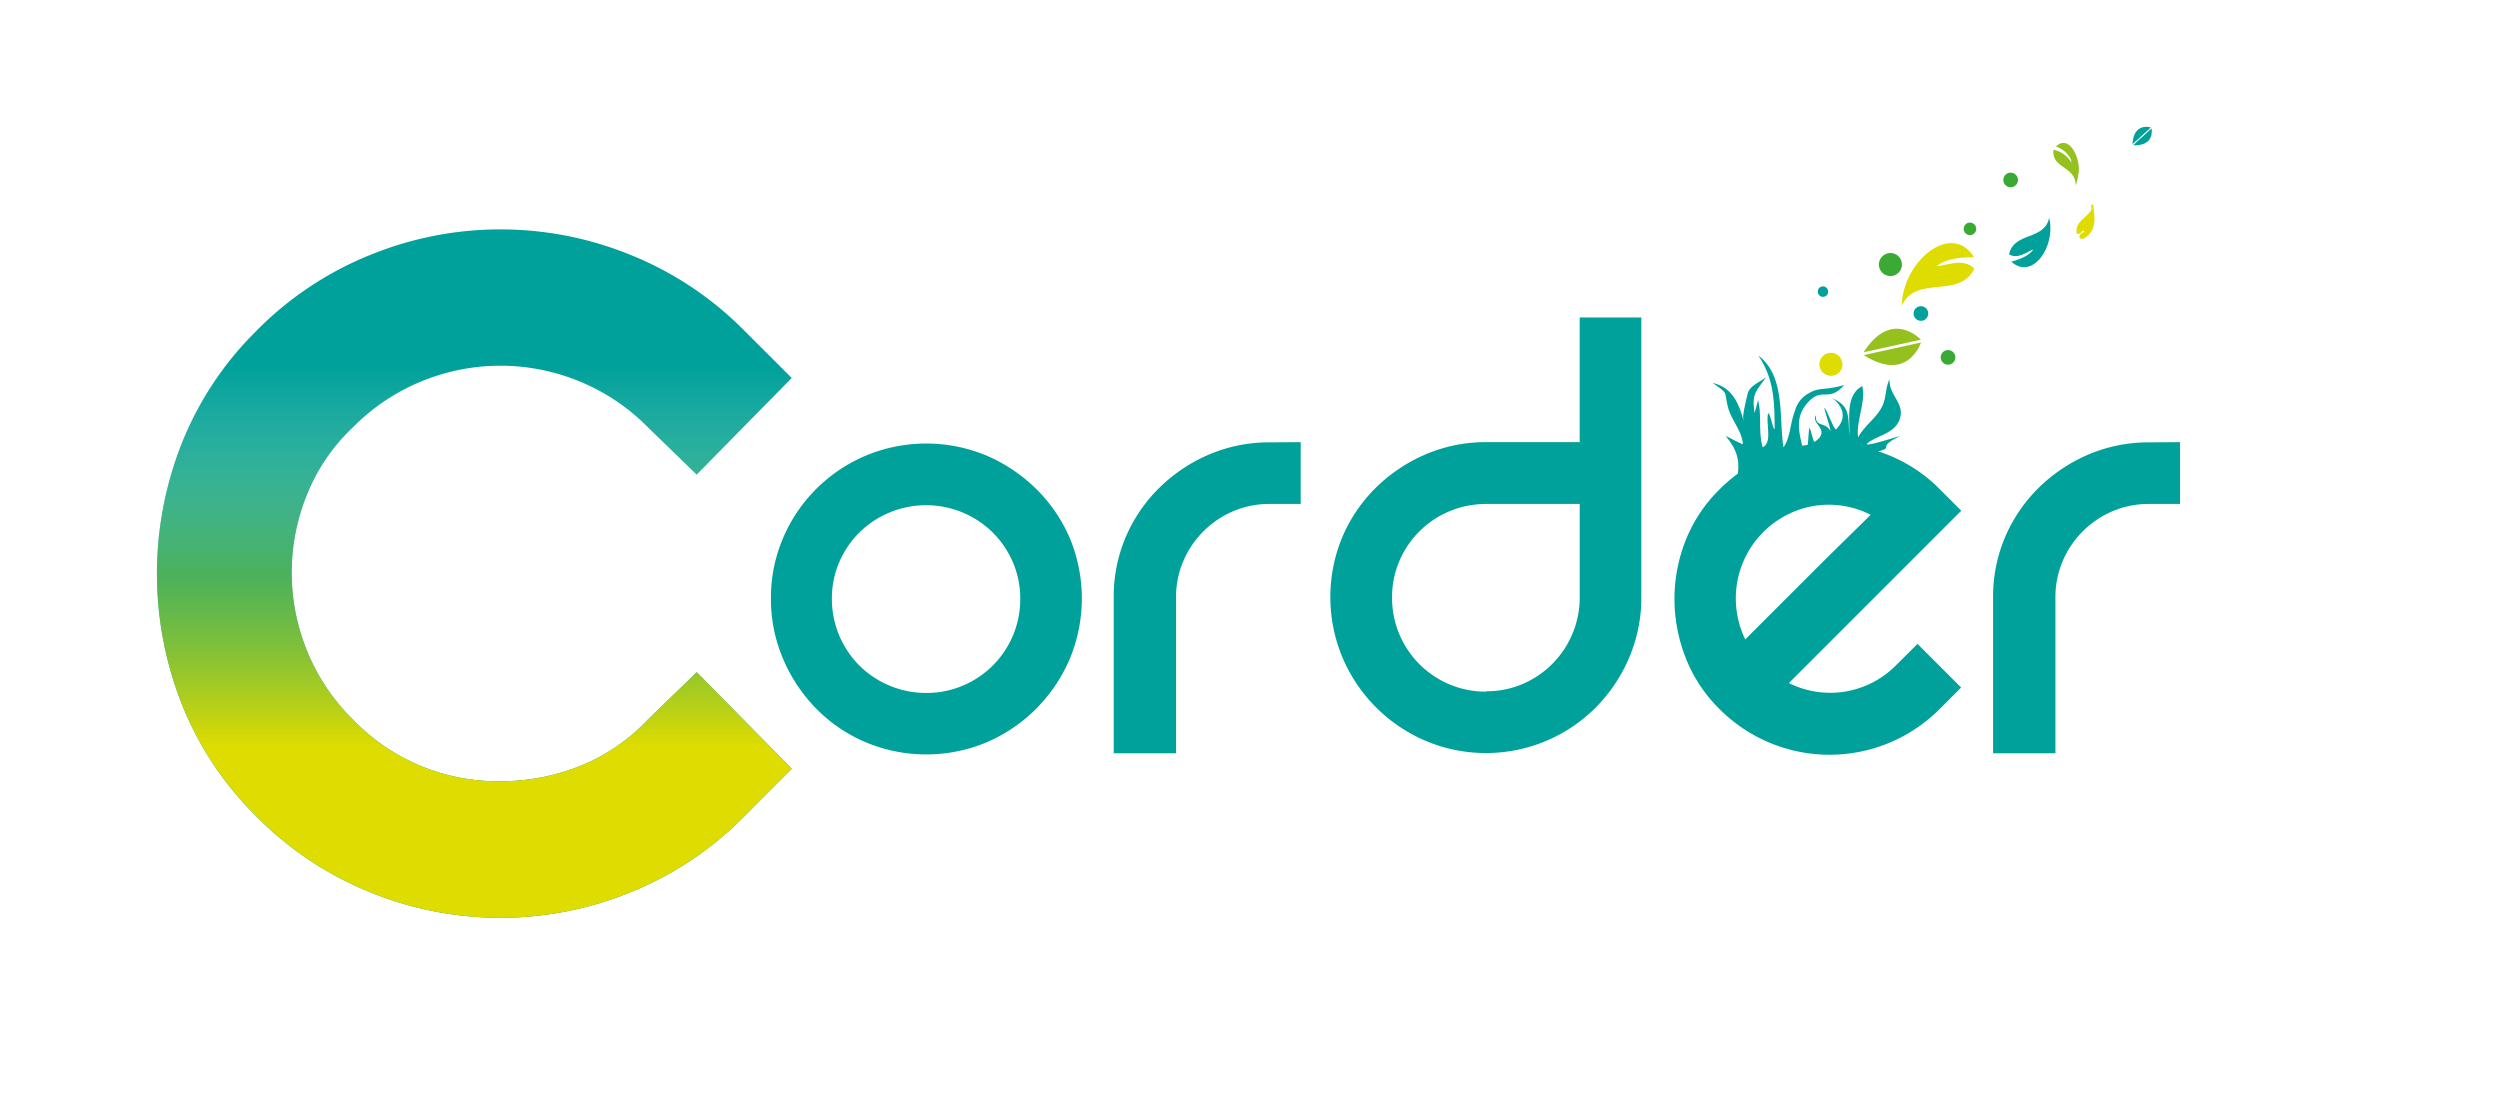
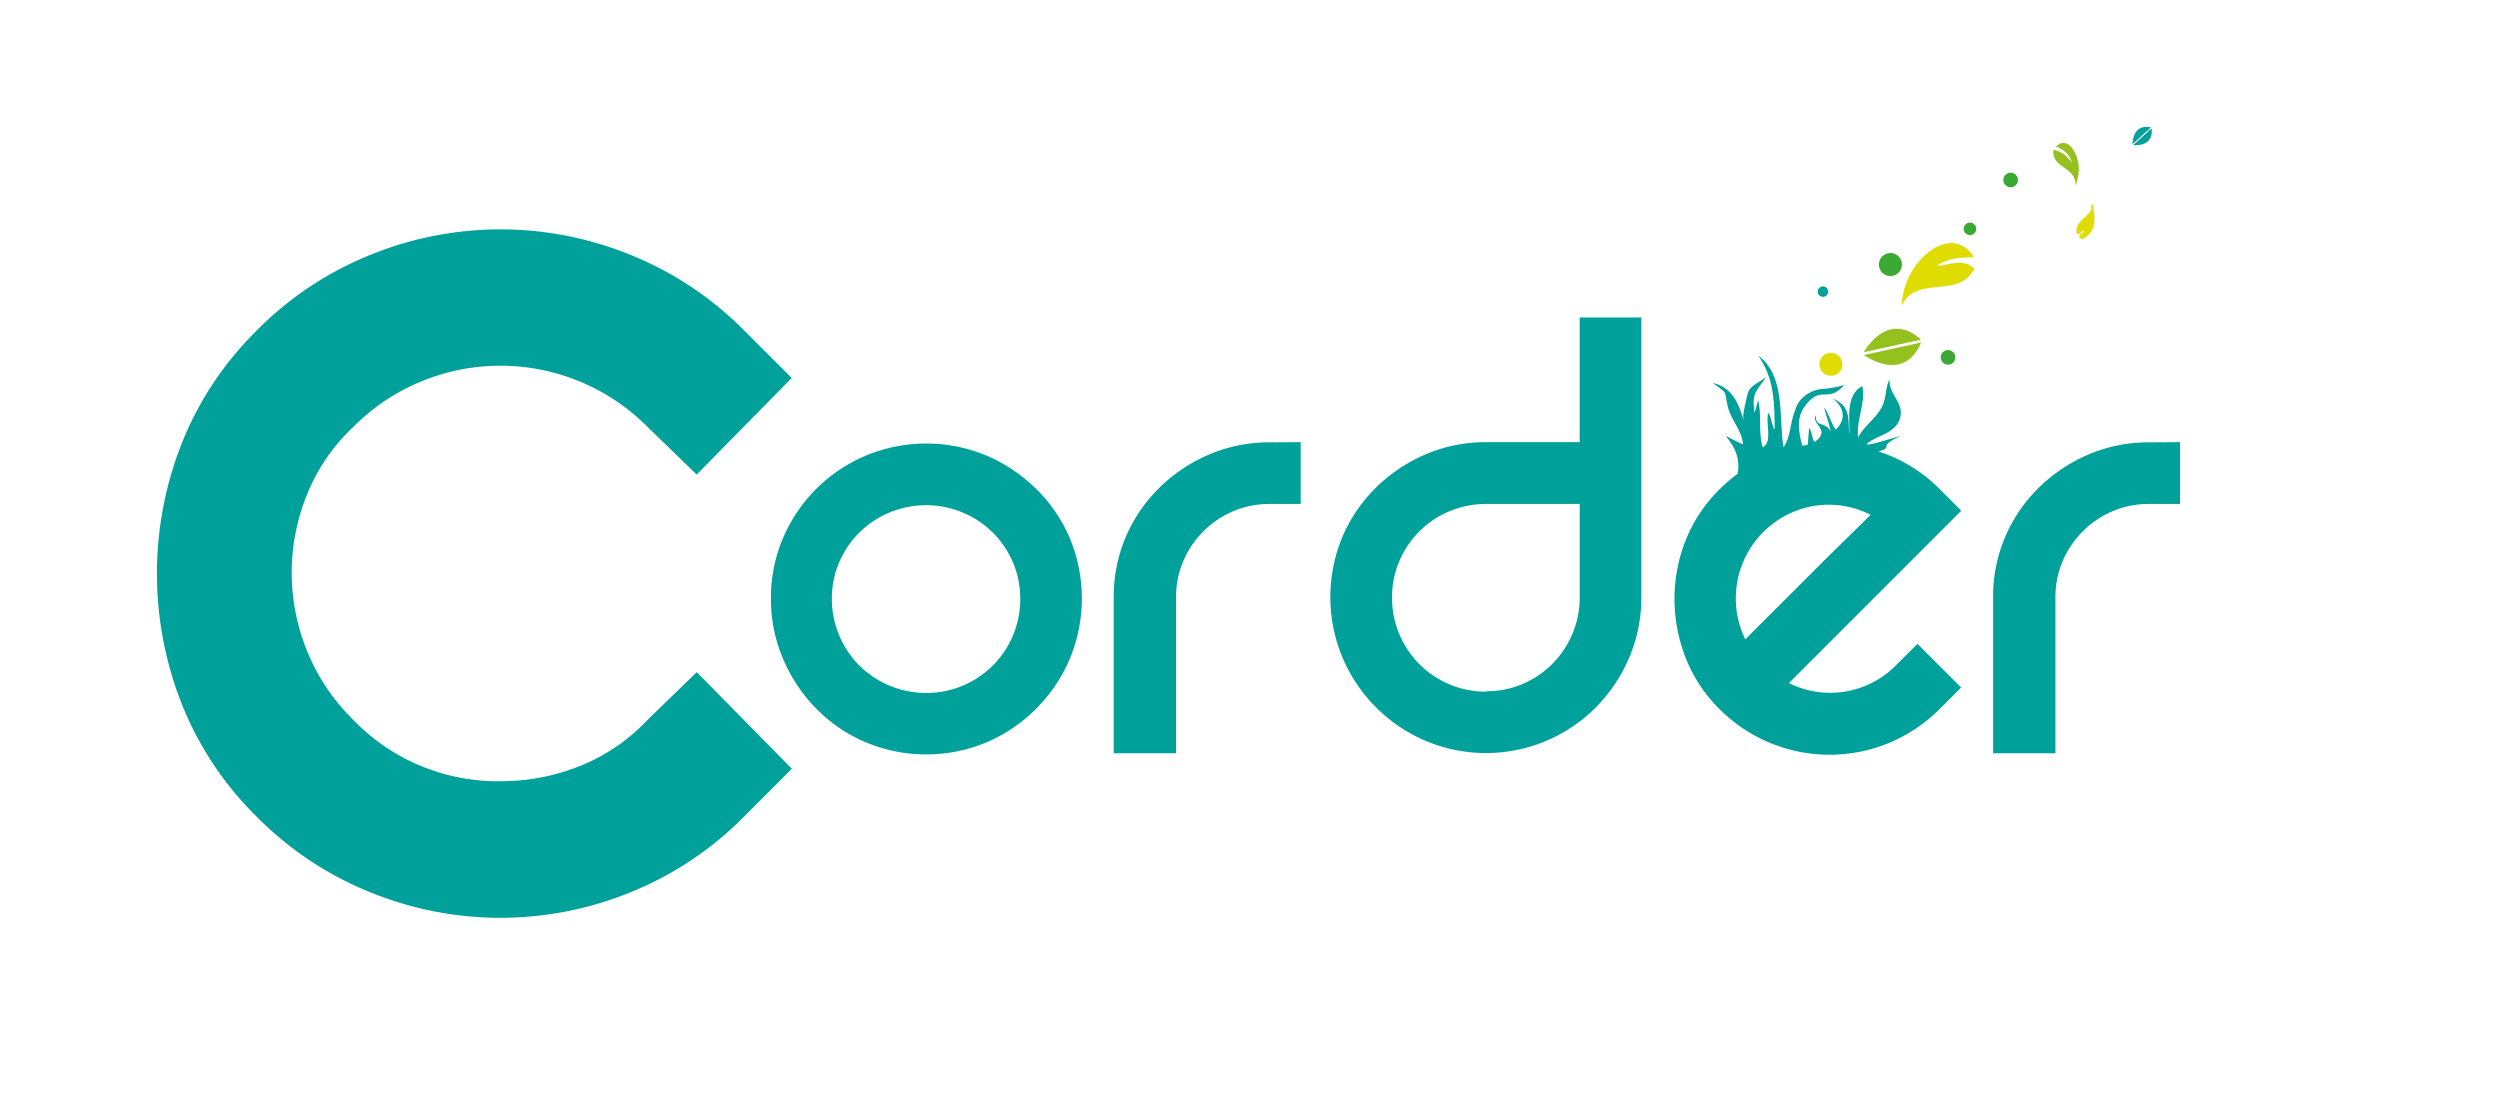
<svg xmlns="http://www.w3.org/2000/svg" id="theme-logo" data-name="logo corder" viewBox="0 0 595.28 262.49">
  <style>
      .corder-logo-teal{fill:#00a19a}.corder-logo-green1{fill:#95c11f}.corder-logo-yellow{fill:#dedc00}.corder-logo-green2{fill:#3aaa35}
    </style>
  <defs>
    <linearGradient id="corderLogoGradient" x1="0" x2="0" y1="0" y2="1">
      <stop offset="0%" stop-color="#fff" stop-opacity="0" />
      <stop offset="20%" stop-color="#fff" stop-opacity="0" />
      <stop offset="50%" stop-color="#95c11f" stop-opacity=".5" />
      <stop offset="75%" stop-color="#dedc00" />
      <stop offset="100%" stop-color="#dedc00" />
    </linearGradient>
  </defs>
  <g id="corder">
    <path d="M183.57 142.54a35.94 35.94 0 012.89-14.43 37 37 0 0119.7-19.62 37.36 37.36 0 0128.77 0 38.44 38.44 0 0111.79 7.92 36.69 36.69 0 018 11.7 37.39 37.39 0 010 28.78 37.59 37.59 0 01-19.79 19.86 37.25 37.25 0 01-28.77 0 36.34 36.34 0 01-11.79-8 38.13 38.13 0 01-7.91-11.87 36.07 36.07 0 01-2.89-14.35m14.51 0a22.47 22.47 0 006.51 15.91 22.58 22.58 0 0015.92 6.56 22.3 22.3 0 0022.42-22.43 21.8 21.8 0 00-1.73-8.65 22.44 22.44 0 00-4.78-7.09 22.65 22.65 0 00-31.83 0 22.44 22.44 0 00-4.78 7.09 21.8 21.8 0 00-1.73 8.65M309.71 105.28V120h-7.42a21.81 21.81 0 00-8.66 1.73 22.44 22.44 0 00-11.87 11.88 21.63 21.63 0 00-1.73 8.65v37.1h-14.84v-37.1a36 36 0 012.88-14.42 36.62 36.62 0 018-11.71 38.22 38.22 0 0111.87-7.92 36.24 36.24 0 0114.35-2.88zM390.82 75.6v66.61a36.24 36.24 0 01-2.88 14.35 38 38 0 01-7.94 11.87 36.94 36.94 0 01-40.48 8 37.37 37.37 0 01-19.86-19.87 37.25 37.25 0 010-28.77 36.59 36.59 0 018-11.71 38.33 38.33 0 0111.87-7.92 36.24 36.24 0 0114.35-2.88h22.26V75.6zm-36.93 89a21.76 21.76 0 008.65-1.73 22.38 22.38 0 0013.61-20.7V120h-22.26a22.42 22.42 0 00-8.74 1.73 22.23 22.23 0 00-11.95 11.88 21.63 21.63 0 00-1.73 8.65 22.29 22.29 0 0022.42 22.43M519.1 105.28V120h-7.42a21.81 21.81 0 00-8.66 1.73 22.44 22.44 0 00-11.87 11.88 21.8 21.8 0 00-1.73 8.65v37.1h-14.84v-37.1a36 36 0 012.88-14.42 36.62 36.62 0 018-11.71 38.22 38.22 0 0111.87-7.92 36.24 36.24 0 0114.35-2.88z" class="corder-logo-teal" />
    <path d="M438.68 86.74a2.73 2.73 0 10-2.68 2.73 2.73 2.73 0 002.73-2.73" class="corder-logo-yellow" />
    <path d="M432.83 69.43a1.24 1.24 0 111.24 1.25 1.25 1.25 0 01-1.24-1.25" class="corder-logo-teal" />
    <path d="M452.87 63a2.74 2.74 0 10-2.74 2.73 2.74 2.74 0 002.74-2.73" class="corder-logo-green2" />
-     <path d="M459.13 74.65a1.74 1.74 0 10-1.73 1.74 1.73 1.73 0 001.73-1.74" class="corder-logo-teal" />
    <path d="M465.59 85.09a1.74 1.74 0 10-1.74 1.74 1.73 1.73 0 001.74-1.74M480.5 42.85a1.74 1.74 0 10-1.74 1.74 1.74 1.74 0 001.74-1.74M467.58 54.53a1.49 1.49 0 101.49-1.53 1.49 1.49 0 00-1.49 1.49" class="corder-logo-green2" />
-     <path d="M484.26 59.35c-1.65.59-3.7 2.45-5.87 1.23 1.05-5.41 8.53-3.28 9.53-8.75 1.7 6.88-4 15-9 10.49 2.08-.63 4.12-1.31 5.33-3" class="corder-logo-teal" />
    <path d="M496.29 55.2c-.48-.92-.6.81-1.77.49-.62-3 2.57-3.8 3.53-5.89-.46-1.47.63-1.58.45 0 .6 3.2.1 5.76-2.51 7.1-1.63-.07-.71-1.42.3-1.66" class="corder-logo-yellow" />
    <path d="M493.26 38.77c-.1-1.65-1.92-3.27-3.7-3.89 2.84-2.79 5.47 1.9 5.45 5.45a14 14 0 01-.78 3.89c.14-4.65-5.85-4.09-5.26-8.56a6.37 6.37 0 014.29 3.11" class="corder-logo-green1" />
    <path d="M461.13 63.38c2.63-.19 6.34-2.06 9 .59-3.71 7.39-13.67 1.29-17.33 8.81.33-10.65 11.85-20.14 17.25-11.55-3.26.08-6.5.24-8.91 2.15" class="corder-logo-yellow" />
    <path d="M421.57 146.25l-6 6a22.33 22.33 0 0116.57-31.82 22.12 22.12 0 0113.28 2.14q-2.31 2.31-6.52 6.43t-8.73 8.66l-8.58 8.57m29.93 12.12a22 22 0 01-25.56 4.29L467 121.6l-5.11-5.11a36.1 36.1 0 00-12.29-8.16 41.9 41.9 0 00-2.37-.85c3.91-1-.47-.89 4.95-3.51 1.43-.68-10 3.26-7.19 1.32 2.62-1.81 6.47-2.24 7.46-5.83s-2.82-5.51-2.51-9.18c-1.08 2.1-.7 4.39-1.82 6.58-1.35 2.69-4.3 4.62-5.69 7.32-.49-4.12 1.89-8.36 1-12.24-4.07 2.14-2.92 7.86-3.08 11.62-.32-3.75.28-6.43-3.11-8.26-4-2.15 5 1.77-.05 6.94-.5.17-2.35-5.12-2.78-5.1-.07.25 1.61 5.33 1.45 5.53-1.06-2.28-3.75-.84-3.45-3.79-1.41 2 3.83 3.5-.33 6.34-.27.18-1-3.3-1.21-3.27s-.28 3.37-.45 4c-.33 0-.66.11-1 .16h-.3c-.9-3.69-1.42-6.66.78-9.57 3.84-5 5.22-.31 9.22-4.86-4.68 1.37-5.79.44-8.32 1.9a6.64 6.64 0 00-3.37 4.16c-1.18 2.89-1.11 6.55-2.77 8.78-1.11-7.16.52-17-6-21.87 3.67 5.37 3.89 10.7 3.91 17.56-.57-.22-.85-3.47-1.56-3.83-.6 2.38 1.1 7-1.3 8.12-1.07-3.76-.17-7.61-1.1-11.33-.07.68-.64 2.29-.8 3.22-.67-4.48 0-4.81 2.76-8.6-1.67 1.32-4 2-4.47 4.1-1.36 5.7-1 5.36-.92 6.31-1.11-4.12-2.75-8-7.35-9 3.82 2.74 2.63 1.68 3.61 5.71.75 3.07 3.42 5.77 3.57 8.88-1.34-.53-2.73-1.34-4.09-2 .9 1.31 3.64 4 2.87 9a37.48 37.48 0 00-4.37 3.76 35.37 35.37 0 00-8.08 12.2 38 38 0 00-2.63 13.85 38.58 38.58 0 002.63 13.93 35.07 35.07 0 008.08 12.29 37 37 0 0052.44 0l5.11-5.11-10.39-10.39z" class="corder-logo-teal" />
    <path d="M457.38 80.88s-6.9-7.53-13.63 3M457.41 81.55s-3.09 9.73-13.63 3" class="corder-logo-green1" />
    <path d="M512.16 30.34s-4.14-1.31-4.39 4M512.31 30.58s.93 4.25-4.39 4" class="corder-logo-teal" />
  </g>
  <g id="Cpath">
    <path d="M61.11 78.71a80.08 80.08 0 0127.2-18.07 82.06 82.06 0 0161.7 0 80.27 80.27 0 0127.2 18.07L188.52 90l-22.63 23-11.68-11.32a49 49 0 00-16.43-10.95 49.32 49.32 0 00-37.24 0 48.8 48.8 0 00-16.43 10.95 44.94 44.94 0 00-11 16.07 49.29 49.29 0 000 37.23 48.41 48.41 0 0011 16.43 47.77 47.77 0 0035.05 14.61 50.7 50.7 0 0019-3.65 45.05 45.05 0 0016.07-11l11.68-11.32 22.63 23-11.31 11.32A80.12 80.12 0 01150 212.51a81.93 81.93 0 01-61.7 0 79.93 79.93 0 01-27.2-18.07 78.09 78.09 0 01-17.89-27 84.4 84.4 0 010-61.7 78.22 78.22 0 0117.89-27" class="corder-logo-teal" />
-     <path fill="url(#corderLogoGradient)" d="M61.11 78.71a80.08 80.08 0 0127.2-18.07 82.06 82.06 0 0161.7 0 80.27 80.27 0 0127.2 18.07L188.52 90l-22.63 23-11.68-11.32a49 49 0 00-16.43-10.95 49.32 49.32 0 00-37.24 0 48.8 48.8 0 00-16.43 10.95 44.94 44.94 0 00-11 16.07 49.29 49.29 0 000 37.23 48.41 48.41 0 0011 16.43 47.77 47.77 0 0035.05 14.61 50.7 50.7 0 0019-3.65 45.05 45.05 0 0016.07-11l11.68-11.32 22.63 23-11.31 11.32A80.12 80.12 0 01150 212.51a81.93 81.93 0 01-61.7 0 79.93 79.93 0 01-27.2-18.07 78.09 78.09 0 01-17.89-27 84.4 84.4 0 010-61.7 78.22 78.22 0 0117.89-27" />
  </g>
</svg>